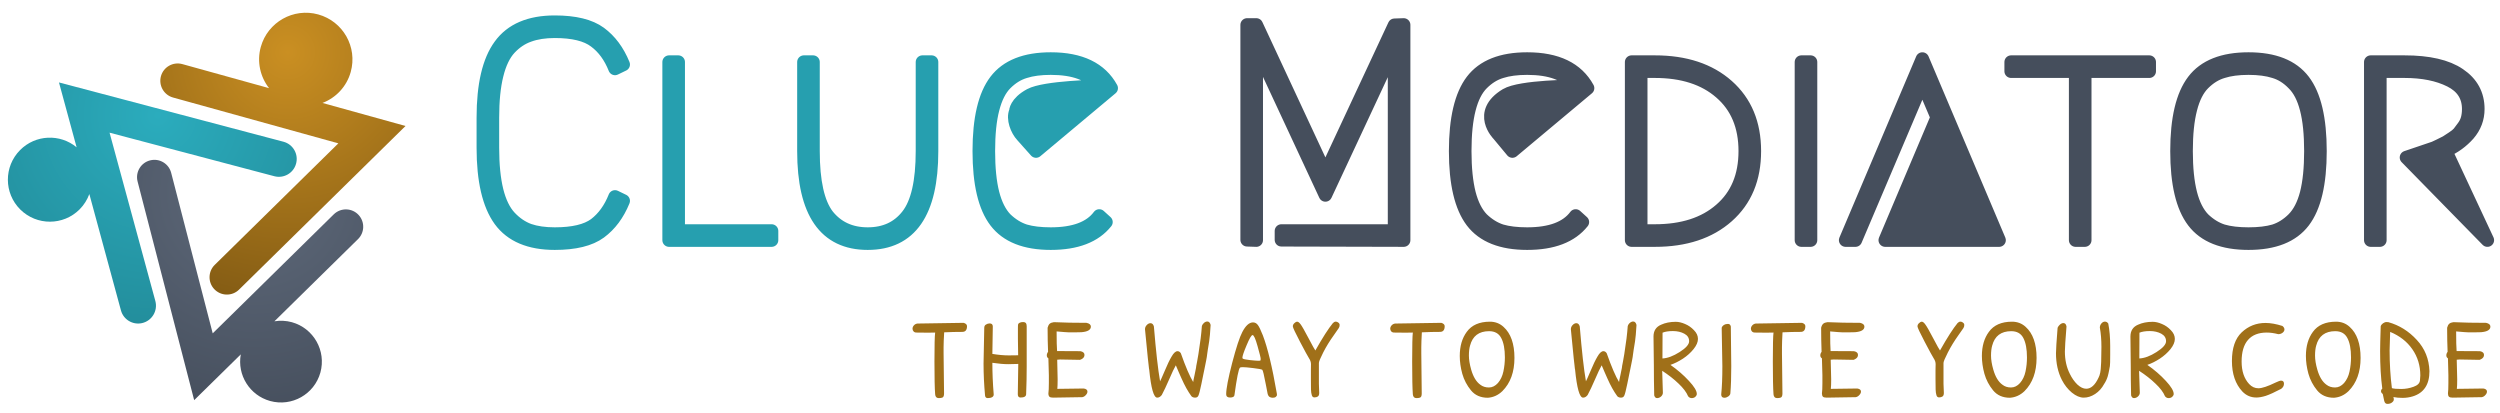
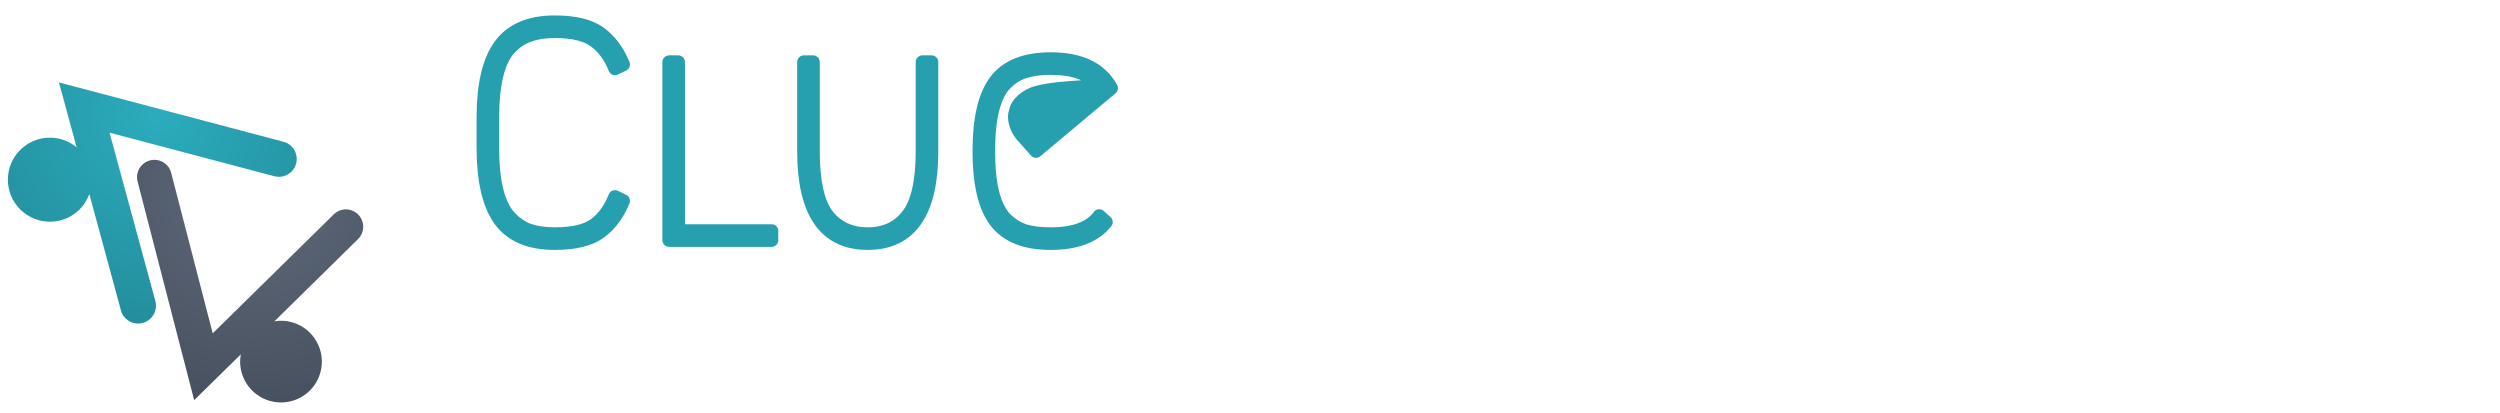
<svg xmlns="http://www.w3.org/2000/svg" viewBox="0 0 635 105" width="635" height="105">
  <defs>
    <radialGradient id="grd1" gradientUnits="userSpaceOnUse" cx="73.108" cy="13.259" r="68.765">
      <stop offset="0" stop-color="#ca8f22" />
      <stop offset="0.99" stop-color="#805913" />
    </radialGradient>
    <radialGradient id="grd2" gradientUnits="userSpaceOnUse" cx="64.615" cy="48.959" r="59.243">
      <stop offset="0" stop-color="#5f6a7b" />
      <stop offset="1" stop-color="#454e5c" />
    </radialGradient>
    <radialGradient id="grd3" gradientUnits="userSpaceOnUse" cx="40.066" cy="29.25" r="58.861">
      <stop offset="0" stop-color="#2bacbd" />
      <stop offset="1" stop-color="#228b99" />
    </radialGradient>
  </defs>
  <style>
		tspan { white-space:pre }
		.shp0 { fill: #454e5c;stroke: #454e5c;paint-order:stroke fill markers;stroke-linecap:round;stroke-linejoin:round;stroke-width: 3.4 } 
		.shp1 { fill: #269faf;stroke: #269faf;paint-order:stroke fill markers;stroke-linecap:round;stroke-linejoin:round;stroke-width: 3.4 } 
		.shp2 { fill: #a07019 } 
		.shp3 { fill: url(#grd1) } 
		.shp4 { fill: url(#grd2) } 
		.shp5 { fill: url(#grd3) } 
	</style>
  <g id="logo">
-     <path id="Mediator" fill-rule="evenodd" class="shp0" d="M325.47 60.92L325.47 58.66L354.2 58.66L354.2 11.94L336.65 49.53L319.1 11.86L319.1 61L316.76 60.92L316.76 6.32L319.1 6.32L336.65 44L354.2 6.4L356.54 6.32L356.54 61L325.47 60.92ZM400.22 54.84L401.94 56.4C399.08 59.99 394.4 61.78 387.9 61.78C381.4 61.78 376.74 59.93 373.93 56.24C371.13 52.55 369.72 46.6 369.72 38.38C369.72 30.16 371.13 24.21 373.93 20.52C376.74 16.83 381.4 14.98 387.9 14.98C395.44 14.98 400.56 17.45 403.26 22.39L384.15 38.38L380.66 34.18C380.66 34.18 375.07 28.65 382.57 24.12C386.2 21.94 400.22 21.92 400.22 21.92C397.93 18.85 393.82 17.32 387.9 17.32C385.3 17.32 383.11 17.61 381.34 18.18C379.58 18.7 377.94 19.71 376.43 21.22C374.97 22.68 373.88 24.83 373.15 27.69C372.43 30.5 372.06 34.06 372.06 38.38C372.06 42.7 372.43 46.28 373.15 49.14C373.88 51.95 374.97 54.11 376.43 55.62C377.94 57.07 379.58 58.09 381.34 58.66C383.11 59.18 385.3 59.44 387.9 59.44C393.82 59.44 397.93 57.91 400.22 54.84ZM420.34 61L414.42 61L414.42 15.76L420.34 15.76C428.04 15.76 434.18 17.79 438.75 21.84C443.33 25.9 445.62 31.41 445.62 38.38C445.62 45.35 443.33 50.86 438.75 54.92C434.18 58.97 428.04 61 420.34 61ZM416.76 58.66L420.34 58.66C427.36 58.66 432.93 56.87 437.04 53.28C441.2 49.69 443.28 44.72 443.28 38.38C443.28 32.04 441.2 27.07 437.04 23.48C432.93 19.89 427.36 18.1 420.34 18.1L416.76 18.1L416.76 58.66ZM457.55 61L457.55 15.76L459.89 15.76L459.89 61L457.55 61ZM478.84 61L492.03 29.82L488.28 20.99L471.28 61L468.78 61L488.28 14.98L507.78 61L478.84 61ZM492.03 29.82L504.27 58.66L492.06 29.74L492.03 29.82ZM510.82 15.76L545.92 15.76L545.92 18.1L529.54 18.1L529.54 61L527.2 61L527.2 18.1L510.82 18.1L510.82 15.76ZM585.08 56.24C582.27 59.93 577.62 61.78 571.12 61.78C564.62 61.78 559.96 59.93 557.16 56.24C554.35 52.55 552.94 46.6 552.94 38.38C552.94 30.16 554.35 24.21 557.16 20.52C559.96 16.83 564.62 14.98 571.12 14.98C577.62 14.98 582.27 16.83 585.08 20.52C587.89 24.21 589.29 30.16 589.29 38.38C589.29 46.6 587.89 52.55 585.08 56.24ZM577.67 18.18C575.9 17.61 573.72 17.32 571.12 17.32C568.52 17.32 566.33 17.61 564.57 18.18C562.8 18.7 561.16 19.71 559.65 21.22C558.2 22.68 557.1 24.83 556.38 27.69C555.65 30.5 555.28 34.06 555.28 38.38C555.28 42.7 555.65 46.28 556.38 49.14C557.1 51.95 558.2 54.11 559.65 55.62C561.16 57.07 562.8 58.09 564.57 58.66C566.33 59.18 568.52 59.44 571.12 59.44C573.72 59.44 575.9 59.18 577.67 58.66C579.44 58.09 581.05 57.07 582.51 55.62C584.01 54.11 585.13 51.95 585.86 49.14C586.59 46.28 586.95 42.7 586.95 38.38C586.95 34.06 586.59 30.5 585.86 27.69C585.13 24.83 584.01 22.68 582.51 21.22C581.05 19.71 579.44 18.7 577.67 18.18ZM621.19 38.3L631.8 61L611.23 40L618.31 37.6C618.41 37.55 618.85 37.34 619.63 36.98C620.47 36.56 621.04 36.27 621.35 36.12C621.66 35.91 622.18 35.57 622.91 35.1C623.64 34.64 624.18 34.19 624.55 33.78C624.91 33.31 625.3 32.79 625.72 32.22C626.19 31.59 626.52 30.92 626.73 30.19C626.94 29.41 627.04 28.58 627.04 27.69C627.04 24.42 625.48 22 622.36 20.44C619.24 18.88 615.37 18.1 610.74 18.1L604.5 18.1L604.5 61L602.16 61L602.16 15.76L610.74 15.76C616.88 15.76 621.51 16.83 624.63 18.96C627.8 21.09 629.38 24 629.38 27.69C629.38 30.09 628.58 32.22 626.97 34.09C625.35 35.91 623.43 37.31 621.19 38.3Z" />
    <path id="Clue" class="shp1" d="M156.21 50L158.31 51.02C156.91 54.45 154.93 57.1 152.39 58.97C149.84 60.84 146.02 61.78 140.92 61.78C134.52 61.78 129.9 59.83 127.04 55.93C124.18 51.98 122.75 45.84 122.75 37.52L122.75 29.88C122.75 21.56 124.18 15.45 127.04 11.55C129.9 7.6 134.52 5.62 140.92 5.62C146.02 5.62 149.84 6.56 152.39 8.43C154.93 10.3 156.91 12.95 158.31 16.38L156.21 17.4C155.01 14.38 153.32 12.07 151.14 10.46C148.95 8.79 145.55 7.96 140.92 7.96C138.37 7.96 136.19 8.3 134.37 8.97C132.55 9.6 130.91 10.69 129.45 12.25C128 13.81 126.91 16.07 126.18 19.04C125.45 21.95 125.09 25.56 125.09 29.88L125.09 37.52C125.09 41.84 125.45 45.48 126.18 48.44C126.91 51.35 128 53.59 129.45 55.15C130.91 56.71 132.55 57.83 134.37 58.5C136.19 59.13 138.37 59.44 140.92 59.44C145.55 59.44 148.95 58.63 151.14 57.02C153.32 55.36 155.01 53.02 156.21 50ZM172.28 58.66L195.99 58.66L195.99 61L169.94 61L169.94 15.76L172.28 15.76L172.28 58.66ZM204.18 15.76L206.52 15.76L206.52 38.38C206.52 46.13 207.74 51.59 210.18 54.76C212.68 57.88 216.09 59.44 220.4 59.44C224.72 59.44 228.1 57.88 230.54 54.76C233.04 51.59 234.29 46.13 234.29 38.38L234.29 15.76L236.63 15.76L236.63 38.38C236.63 53.98 231.22 61.78 220.4 61.78C209.59 61.78 204.18 53.98 204.18 38.38L204.18 15.76ZM279.21 54.84L280.93 56.4C278.07 59.99 273.39 61.78 266.89 61.78C260.39 61.78 255.74 59.93 252.93 56.24C250.12 52.55 248.72 46.6 248.72 38.38C248.72 30.16 250.12 24.21 252.93 20.52C255.74 16.83 260.39 14.98 266.89 14.98C274.43 14.98 279.55 17.45 282.26 22.39L263.15 38.38L259.67 34.48C258.3 33.02 257.2 30.15 258 28.31C258 28.31 257.98 26.15 261.67 24.15C265.35 22.14 279.21 21.92 279.21 21.92C276.93 18.85 272.82 17.32 266.89 17.32C264.29 17.32 262.11 17.61 260.34 18.18C258.57 18.7 256.93 19.71 255.42 21.22C253.97 22.68 252.88 24.83 252.15 27.69C251.42 30.5 251.06 34.06 251.06 38.38C251.06 42.7 251.42 46.28 252.15 49.14C252.88 51.95 253.97 54.11 255.42 55.62C256.93 57.07 258.57 58.09 260.34 58.66C262.11 59.18 264.29 59.44 266.89 59.44C272.82 59.44 276.93 57.91 279.21 54.84Z" />
-     <path id="The way to write your code" fill-rule="evenodd" class="shp2" d="M233.03 82.18L244.78 82C245.34 82.18 245.62 82.46 245.62 82.85C245.62 83.81 245.22 84.3 244.43 84.3C242.98 84.3 241.44 84.33 239.82 84.41C239.72 86.07 239.67 87.33 239.67 88.18C239.67 89.01 239.67 89.54 239.67 89.78L239.79 99.96C239.79 100.56 239.63 100.9 239.32 101C239.09 101.08 238.8 101.12 238.45 101.12C237.89 101.12 237.58 100.8 237.53 100.16C237.41 98.67 237.35 95.9 237.35 91.84C237.35 87.76 237.41 85.3 237.53 84.47C237.12 84.49 236.52 84.5 235.73 84.5C234.94 84.5 233.95 84.49 232.77 84.47C232.46 84.47 232.22 84.37 232.05 84.18C231.87 83.99 231.78 83.75 231.78 83.48C231.78 83.19 231.9 82.91 232.13 82.64C232.38 82.37 232.68 82.22 233.03 82.18ZM252.17 82.93L252.06 89.89C253.56 90.14 254.95 90.27 256.2 90.27C257.46 90.27 258.26 90.26 258.61 90.24C258.57 88.77 258.55 87.36 258.55 86.01C258.55 84.65 258.55 83.74 258.55 83.25C258.55 82.77 258.57 82.47 258.61 82.35C258.65 82.22 258.77 82.09 258.99 81.98C259.2 81.86 259.51 81.8 259.91 81.8C260.49 81.8 260.78 82.15 260.78 82.85L260.78 93.11C260.78 95.24 260.74 97.58 260.64 100.13C260.62 100.69 260.15 100.97 259.22 100.97C258.75 100.97 258.52 100.69 258.52 100.13L258.64 92.44C258.02 92.48 257.17 92.5 256.09 92.5C255.02 92.5 253.68 92.39 252.06 92.15C252.06 94.71 252.17 97.37 252.4 100.16C252.42 100.47 252.29 100.71 252 100.88C251.71 101.04 251.34 101.12 250.9 101.12C250.47 101.12 250.24 100.89 250.2 100.45C249.95 97.7 249.82 95 249.82 92.33L250 83.28C250 82.89 250.14 82.61 250.43 82.44C250.72 82.25 251.03 82.15 251.36 82.15C251.9 82.15 252.17 82.41 252.17 82.93ZM266.41 95.29L266.29 91.02C266.02 90.85 265.89 90.6 265.89 90.27C265.89 89.94 266 89.64 266.21 89.37C266.13 87.44 266.09 85.4 266.09 83.25C266.21 82.79 266.38 82.45 266.61 82.24C266.87 82.02 267.22 81.89 267.69 81.83C270.24 81.95 273 82 275.98 82C276.72 82.16 277.08 82.48 277.08 82.96C277.08 83.77 276.29 84.25 274.7 84.38C274.28 84.4 273.82 84.41 273.31 84.41L271.43 84.41C271.06 84.41 270.05 84.33 268.38 84.18C268.38 86.6 268.42 88.26 268.5 89.17C269.52 89.19 271.5 89.2 274.41 89.2C275.11 89.33 275.46 89.65 275.46 90.15C275.46 90.64 275.18 91.01 274.62 91.28C274.56 91.32 274.45 91.36 274.3 91.4L269.28 91.31C268.97 91.31 268.72 91.33 268.53 91.37L268.64 96.36C268.64 97.48 268.61 98.28 268.56 98.77L275.28 98.68C275.9 98.78 276.21 99.04 276.21 99.46C276.21 99.75 276.08 100.04 275.81 100.33C275.56 100.62 275.26 100.81 274.91 100.88L267.48 101C267.04 101 266.73 100.92 266.56 100.77C266.38 100.59 266.29 100.31 266.29 99.93C266.37 99.39 266.41 98.52 266.41 97.32L266.41 95.29ZM306.66 81.66C307.07 81.66 307.35 81.95 307.5 82.53C307.39 84.48 307.26 85.87 307.13 86.7C306.99 87.51 306.88 88.23 306.78 88.85C306.7 89.47 306.64 89.89 306.6 90.12C306.59 90.36 306.51 90.83 306.37 91.55C306.24 92.26 306.09 92.98 305.94 93.69C305.8 94.39 305.72 94.8 305.68 94.94C305.66 95.07 305.48 95.94 305.15 97.55C304.83 99.13 304.57 100.11 304.4 100.48C304.25 100.83 303.97 101 303.56 101C303.17 101 302.86 100.88 302.63 100.65C301.74 99.43 300.9 97.93 300.11 96.13C299.92 95.66 299.69 95.16 299.44 94.62C299.21 94.08 299.04 93.67 298.92 93.4L298.66 92.79C298.25 93.49 297.69 94.67 296.98 96.33C296.26 97.99 295.63 99.33 295.09 100.33C294.74 100.78 294.36 101 293.93 101C293.04 101 292.37 98.63 291.9 93.89C291.9 93.88 291.88 93.77 291.84 93.58C291.82 93.38 291.79 93.04 291.73 92.56C291.69 92.08 291.63 91.55 291.55 90.97C291.5 90.37 291.25 87.92 290.83 83.63C290.83 83.24 290.97 82.89 291.26 82.58C291.55 82.26 291.87 82.09 292.22 82.09C292.65 82.09 292.94 82.37 293.09 82.93C293.61 89.22 294.13 93.86 294.66 96.85C294.81 96.58 295.21 95.69 295.85 94.18C296.48 92.66 297.06 91.45 297.59 90.56C298.11 89.65 298.61 89.2 299.09 89.2C299.42 89.2 299.7 89.37 299.93 89.72C301.15 93.18 302.2 95.62 303.07 97.03C303.09 96.81 303.2 96.23 303.41 95.29L303.79 93.43C303.79 93.31 303.81 93.15 303.85 92.94C303.91 92.73 303.95 92.52 303.97 92.33C304 92.12 304.04 91.92 304.08 91.75L304.4 89.92C304.86 87.06 305.15 84.71 305.27 82.87C305.35 82.55 305.52 82.27 305.79 82.03C306.08 81.78 306.37 81.66 306.66 81.66ZM318.26 81.89C318.75 81.89 319.15 82.1 319.48 82.53C319.81 82.95 320.23 83.83 320.76 85.17C321.97 88.32 323.16 93.26 324.32 99.98C324.34 100.06 324.35 100.18 324.35 100.33C324.35 100.47 324.26 100.62 324.06 100.8C323.89 100.95 323.63 101.03 323.28 101.03C322.95 101.03 322.67 100.95 322.44 100.8C322.21 100.62 322.05 100.35 321.97 99.98C321.9 99.6 321.75 98.85 321.54 97.75C321.08 95.3 320.77 94.02 320.61 93.92C320.38 93.79 319.61 93.64 318.29 93.49C317 93.33 316.14 93.26 315.71 93.26C315.29 93.26 315.03 93.3 314.96 93.37C314.61 93.68 314.14 96.03 313.54 100.42C313.46 100.79 313.09 100.97 312.43 100.97C311.78 100.97 311.45 100.69 311.45 100.13C311.45 98.74 311.96 96.08 312.98 92.15C314.01 88.23 314.86 85.63 315.54 84.35C316.39 82.71 317.3 81.89 318.26 81.89ZM318.15 85.11C317.86 85.11 317.35 85.97 316.64 87.69C315.92 89.39 315.57 90.44 315.57 90.85C315.57 90.95 315.59 91.01 315.62 91.05C315.78 91.21 316.39 91.34 317.45 91.46C318.51 91.57 319.22 91.63 319.57 91.63C319.92 91.63 320.11 91.61 320.15 91.57C320.19 91.52 320.21 91.36 320.21 91.11C320.21 90.84 319.94 89.78 319.42 87.92C318.9 86.05 318.48 85.11 318.15 85.11ZM332.97 96.3L332.97 93.98L332.99 92.5C332.99 92 332.83 91.51 332.5 91.02C332.19 90.54 331.43 89.14 330.21 86.82C328.99 84.5 328.38 83.19 328.38 82.9C328.38 82.59 328.51 82.32 328.76 82.09C329.01 81.84 329.25 81.71 329.49 81.71C329.74 81.71 330.03 81.94 330.36 82.38C330.7 82.83 331.37 84 332.36 85.89C333.36 87.79 333.94 88.83 334.1 89.02C335.95 85.74 337.44 83.42 338.56 82.06C338.83 81.81 339.05 81.69 339.2 81.69C339.37 81.69 339.5 81.71 339.58 81.74C340.04 81.94 340.27 82.2 340.27 82.53C340.27 82.84 340.2 83.11 340.04 83.34C339.89 83.57 339.46 84.18 338.77 85.17C337.74 86.6 336.85 88.05 336.1 89.52C335.36 90.97 335 91.86 335 92.18L335 97.49L335.08 99.81C335.08 100.24 334.97 100.54 334.73 100.71C334.5 100.86 334.21 100.94 333.86 100.94C333.54 100.94 333.31 100.76 333.2 100.39C333.08 100.02 333.01 99.54 332.99 98.94C332.98 98.34 332.97 97.46 332.97 96.3ZM354.37 82.18L366.11 82C366.67 82.18 366.95 82.46 366.95 82.85C366.95 83.81 366.56 84.3 365.76 84.3C364.31 84.3 362.78 84.33 361.15 84.41C361.06 86.07 361.01 87.33 361.01 88.18C361.01 89.01 361.01 89.54 361.01 89.78L361.12 99.96C361.12 100.56 360.97 100.9 360.66 101C360.43 101.08 360.14 101.12 359.79 101.12C359.23 101.12 358.92 100.8 358.86 100.16C358.75 98.67 358.69 95.9 358.69 91.84C358.69 87.76 358.75 85.3 358.86 84.47C358.46 84.49 357.86 84.5 357.06 84.5C356.27 84.5 355.29 84.49 354.11 84.47C353.8 84.47 353.56 84.37 353.38 84.18C353.21 83.99 353.12 83.75 353.12 83.48C353.12 83.19 353.24 82.91 353.47 82.64C353.72 82.37 354.02 82.22 354.37 82.18ZM378.44 81.71C379.79 81.71 380.94 82.15 381.89 83.02C383.74 84.68 384.67 87.31 384.67 90.91C384.67 94.48 383.65 97.3 381.6 99.35C380.54 100.37 379.31 100.93 377.92 101.03C376.08 101.03 374.65 100.4 373.62 99.14C372.6 97.89 371.86 96.49 371.42 94.94C370.99 93.37 370.78 91.86 370.78 90.41C370.78 87.94 371.37 85.9 372.55 84.3C373.79 82.58 375.75 81.71 378.44 81.71ZM378.23 84.12C375.64 84.12 374.03 85.35 373.39 87.8C373.2 88.46 373.1 89.3 373.1 90.33C373.1 91.35 373.3 92.54 373.68 93.89C374.2 95.71 374.98 96.99 376 97.72C376.6 98.19 377.33 98.42 378.18 98.42C379.03 98.42 379.79 98.04 380.47 97.29C381.14 96.51 381.61 95.54 381.86 94.36C382.11 93.18 382.24 91.99 382.24 90.79C382.24 88.67 381.93 87.02 381.31 85.86C380.71 84.7 379.68 84.12 378.23 84.12ZM414.83 81.66C415.24 81.66 415.52 81.95 415.67 82.53C415.56 84.48 415.43 85.87 415.3 86.7C415.16 87.51 415.05 88.23 414.95 88.85C414.87 89.47 414.81 89.89 414.77 90.12C414.76 90.36 414.68 90.83 414.54 91.55C414.41 92.26 414.26 92.98 414.11 93.69C413.97 94.39 413.89 94.8 413.85 94.94C413.83 95.07 413.65 95.94 413.32 97.55C413 99.13 412.74 100.11 412.57 100.48C412.42 100.83 412.14 101 411.73 101C411.34 101 411.03 100.88 410.8 100.65C409.91 99.43 409.07 97.93 408.28 96.13C408.09 95.66 407.86 95.16 407.61 94.62C407.38 94.08 407.21 93.67 407.09 93.4L406.83 92.79C406.42 93.49 405.86 94.67 405.15 96.33C404.43 97.99 403.8 99.33 403.26 100.33C402.91 100.78 402.53 101 402.1 101C401.21 101 400.54 98.63 400.07 93.89C400.07 93.88 400.05 93.77 400.01 93.58C399.99 93.38 399.96 93.04 399.9 92.56C399.86 92.08 399.8 91.55 399.72 90.97C399.67 90.37 399.42 87.92 399 83.63C399 83.24 399.14 82.89 399.43 82.58C399.72 82.26 400.04 82.09 400.39 82.09C400.82 82.09 401.11 82.37 401.26 82.93C401.78 89.22 402.3 93.86 402.83 96.85C402.98 96.58 403.38 95.69 404.02 94.18C404.65 92.66 405.23 91.45 405.76 90.56C406.28 89.65 406.78 89.2 407.26 89.2C407.59 89.2 407.87 89.37 408.1 89.72C409.32 93.18 410.37 95.62 411.24 97.03C411.26 96.81 411.37 96.23 411.58 95.29L411.96 93.43C411.96 93.31 411.98 93.15 412.02 92.94C412.08 92.73 412.12 92.52 412.14 92.33C412.17 92.12 412.21 91.92 412.25 91.75L412.57 89.92C413.03 87.06 413.32 84.71 413.44 82.87C413.52 82.55 413.69 82.27 413.96 82.03C414.25 81.78 414.54 81.66 414.83 81.66ZM422.37 99.75C422.37 100.1 422.22 100.42 421.91 100.71C421.6 100.98 421.26 101.12 420.89 101.12C420.55 101.12 420.3 100.88 420.17 100.42C420.11 97.87 420.08 95.33 420.08 92.79L419.99 85.48C419.99 84.02 420.64 83.01 421.94 82.47C422.98 81.99 424.22 81.74 425.65 81.74C426.38 81.74 427.17 81.93 428 82.29C428.85 82.64 429.6 83.16 430.26 83.86C430.94 84.54 431.28 85.28 431.28 86.09C431.28 86.89 430.91 87.75 430.17 88.67C429.44 89.58 428.53 90.4 427.45 91.11C426.37 91.81 425.31 92.33 424.29 92.68C426.08 93.93 427.65 95.29 428.98 96.74C430.32 98.17 430.99 99.28 430.99 100.07C430.99 100.32 430.86 100.56 430.61 100.8C430.36 101.01 430.05 101.12 429.68 101.12C429.33 101.12 429.03 100.96 428.78 100.65C428.36 99.63 427.54 98.55 426.35 97.43C425.17 96.29 423.78 95.21 422.2 94.18L422.37 99.75ZM422.26 91.05C423.55 90.99 425 90.45 426.61 89.43C428.23 88.4 429.04 87.49 429.04 86.67C429.04 85.84 428.64 85.2 427.82 84.76C427.01 84.32 426.05 84.09 424.92 84.09C423.82 84.09 422.94 84.23 422.29 84.5C422.27 85.48 422.26 87.67 422.26 91.05ZM437.86 82.56C438.17 82.36 438.52 82.27 438.9 82.27C439.29 82.27 439.53 82.49 439.63 82.93C439.65 85.18 439.69 88.53 439.74 93C439.74 95.72 439.67 98.03 439.51 99.93C439.47 100.22 439.29 100.48 438.96 100.71C438.65 100.92 438.33 101.03 438 101.03C437.46 101.03 437.19 100.75 437.19 100.19C437.39 98.25 437.48 95.86 437.48 93L437.31 83.25C437.39 82.98 437.57 82.75 437.86 82.56ZM445.98 82.18L457.72 82C458.28 82.18 458.56 82.46 458.56 82.85C458.56 83.81 458.17 84.3 457.38 84.3C455.93 84.3 454.39 84.33 452.76 84.41C452.67 86.07 452.62 87.33 452.62 88.18C452.62 89.01 452.62 89.54 452.62 89.78L452.74 99.96C452.74 100.56 452.58 100.9 452.27 101C452.04 101.08 451.75 101.12 451.4 101.12C450.84 101.12 450.53 100.8 450.47 100.16C450.36 98.67 450.3 95.9 450.3 91.84C450.3 87.76 450.36 85.3 450.47 84.47C450.07 84.49 449.47 84.5 448.68 84.5C447.88 84.5 446.9 84.49 445.72 84.47C445.41 84.47 445.17 84.37 444.99 84.18C444.82 83.99 444.73 83.75 444.73 83.48C444.73 83.19 444.85 82.91 445.08 82.64C445.33 82.37 445.63 82.22 445.98 82.18ZM462.89 95.29L462.77 91.02C462.5 90.85 462.36 90.6 462.36 90.27C462.36 89.94 462.47 89.64 462.68 89.37C462.61 87.44 462.57 85.4 462.57 83.25C462.68 82.79 462.86 82.45 463.09 82.24C463.34 82.02 463.7 81.89 464.16 81.83C466.71 81.95 469.48 82 472.46 82C473.19 82.16 473.56 82.48 473.56 82.96C473.56 83.77 472.77 84.25 471.18 84.38C470.75 84.4 470.29 84.41 469.79 84.41L467.9 84.41C467.54 84.41 466.52 84.33 464.86 84.18C464.86 86.6 464.9 88.26 464.97 89.17C466 89.19 467.97 89.2 470.89 89.2C471.59 89.33 471.93 89.65 471.93 90.15C471.93 90.64 471.65 91.01 471.09 91.28C471.03 91.32 470.93 91.36 470.77 91.4L465.76 91.31C465.45 91.31 465.2 91.33 465 91.37L465.12 96.36C465.12 97.48 465.09 98.28 465.03 98.77L471.76 98.68C472.38 98.78 472.69 99.04 472.69 99.46C472.69 99.75 472.55 100.04 472.28 100.33C472.03 100.62 471.73 100.81 471.38 100.88L463.96 101C463.51 101 463.2 100.92 463.03 100.77C462.86 100.59 462.77 100.31 462.77 99.93C462.85 99.39 462.89 98.52 462.89 97.32L462.89 95.29ZM491.62 96.3L491.62 93.98L491.65 92.5C491.65 92 491.49 91.51 491.16 91.02C490.85 90.54 490.09 89.14 488.87 86.82C487.65 84.5 487.04 83.19 487.04 82.9C487.04 82.59 487.17 82.32 487.42 82.09C487.67 81.84 487.91 81.71 488.14 81.71C488.4 81.71 488.69 81.94 489.01 82.38C489.36 82.83 490.03 84 491.02 85.89C492.02 87.79 492.6 88.83 492.76 89.02C494.61 85.74 496.1 83.42 497.22 82.06C497.49 81.81 497.71 81.69 497.86 81.69C498.03 81.69 498.16 81.71 498.24 81.74C498.7 81.94 498.93 82.2 498.93 82.53C498.93 82.84 498.86 83.11 498.7 83.34C498.55 83.57 498.12 84.18 497.42 85.17C496.4 86.6 495.51 88.05 494.76 89.52C494.02 90.97 493.65 91.86 493.65 92.18L493.65 97.49L493.74 99.81C493.74 100.24 493.63 100.54 493.39 100.71C493.16 100.86 492.87 100.94 492.52 100.94C492.2 100.94 491.97 100.76 491.86 100.39C491.74 100.02 491.67 99.54 491.65 98.94C491.63 98.34 491.62 97.46 491.62 96.3ZM511.05 81.71C512.41 81.71 513.56 82.15 514.51 83.02C516.36 84.68 517.29 87.31 517.29 90.91C517.29 94.48 516.27 97.3 514.22 99.35C513.15 100.37 511.92 100.93 510.53 101.03C508.7 101.03 507.27 100.4 506.24 99.14C505.22 97.89 504.48 96.49 504.04 94.94C503.61 93.37 503.4 91.86 503.4 90.41C503.4 87.94 503.99 85.9 505.17 84.3C506.41 82.58 508.37 81.71 511.05 81.71ZM510.85 84.12C508.26 84.12 506.65 85.35 506.01 87.8C505.82 88.46 505.72 89.3 505.72 90.33C505.72 91.35 505.91 92.54 506.3 93.89C506.82 95.71 507.59 96.99 508.62 97.72C509.22 98.19 509.94 98.42 510.79 98.42C511.64 98.42 512.41 98.04 513.08 97.29C513.76 96.51 514.23 95.54 514.48 94.36C514.73 93.18 514.85 91.99 514.85 90.79C514.85 88.67 514.54 87.02 513.93 85.86C513.33 84.7 512.3 84.12 510.85 84.12ZM533.76 82.15C534.03 81.84 534.33 81.69 534.66 81.69C534.99 81.69 535.27 81.85 535.5 82.18C535.83 83.86 535.99 85.75 535.99 87.83L535.99 90.04C535.99 91.7 535.97 92.69 535.91 93C535.85 93.29 535.79 93.61 535.73 93.98C535.68 94.35 535.62 94.63 535.56 94.82C535.52 95.02 535.45 95.28 535.36 95.61C535.14 96.32 534.84 96.96 534.46 97.52C533.88 98.6 533.11 99.45 532.17 100.07C531.22 100.69 530.25 101 529.27 101C528.3 101 527.29 100.57 526.25 99.72C525.23 98.87 524.39 97.81 523.73 96.53C522.72 94.56 522.22 92.29 522.22 89.72C522.22 88.81 522.36 86.65 522.63 83.25C522.76 82.94 522.96 82.67 523.23 82.44C523.52 82.19 523.81 82.06 524.1 82.06C524.53 82.06 524.79 82.35 524.89 82.93C524.62 86.28 524.48 88.39 524.48 89.28C524.48 91.41 524.9 93.3 525.73 94.94C526.25 96.02 526.89 96.93 527.64 97.66C528.42 98.38 529.17 98.74 529.9 98.74C531.12 98.74 532.17 97.79 533.04 95.9C533.4 95.24 533.61 94.18 533.65 92.73C533.65 92.35 533.67 92.08 533.7 91.92L533.76 88.09C533.76 86.32 533.63 84.69 533.36 83.22C533.36 82.82 533.49 82.46 533.76 82.15ZM543.51 99.75C543.51 100.1 543.35 100.42 543.04 100.71C542.73 100.98 542.39 101.12 542.03 101.12C541.68 101.12 541.44 100.88 541.3 100.42C541.24 97.87 541.21 95.33 541.21 92.79L541.13 85.48C541.13 84.02 541.78 83.01 543.07 82.47C544.11 81.99 545.35 81.74 546.78 81.74C547.52 81.74 548.3 81.93 549.13 82.29C549.98 82.64 550.74 83.16 551.39 83.86C552.07 84.54 552.41 85.28 552.41 86.09C552.41 86.89 552.04 87.75 551.31 88.67C550.57 89.58 549.66 90.4 548.58 91.11C547.5 91.81 546.44 92.33 545.42 92.68C547.22 93.93 548.78 95.29 550.12 96.74C551.45 98.17 552.12 99.28 552.12 100.07C552.12 100.32 551.99 100.56 551.74 100.8C551.49 101.01 551.18 101.12 550.81 101.12C550.47 101.12 550.17 100.96 549.91 100.65C549.49 99.63 548.68 98.55 547.48 97.43C546.3 96.29 544.92 95.21 543.33 94.18L543.51 99.75ZM543.39 91.05C544.69 90.99 546.14 90.45 547.74 89.43C549.36 88.4 550.18 87.49 550.18 86.67C550.18 85.84 549.77 85.2 548.96 84.76C548.15 84.32 547.18 84.09 546.06 84.09C544.96 84.09 544.08 84.23 543.42 84.5C543.4 85.48 543.39 87.67 543.39 91.05ZM575.43 82.03C576.73 82.03 578.16 82.29 579.73 82.79C580.07 83.06 580.25 83.36 580.25 83.69C580.25 84 580.08 84.28 579.76 84.53C579.45 84.76 579.09 84.88 578.68 84.88C577.64 84.61 576.66 84.47 575.75 84.47C573.67 84.47 572.08 85.09 571 86.33C569.92 87.56 569.37 89.4 569.37 91.84C569.37 94.27 570.01 96.18 571.29 97.55C571.95 98.26 572.73 98.62 573.64 98.62C574.55 98.62 576 98.14 577.99 97.17C578.68 96.84 579.15 96.68 579.38 96.68C579.88 96.68 580.13 96.94 580.13 97.46C580.13 97.98 579.89 98.42 579.41 98.77C577.75 99.64 576.45 100.23 575.52 100.54C574.59 100.83 573.79 100.97 573.11 100.97C571.72 100.97 570.53 100.46 569.55 99.43C567.79 97.54 566.91 94.96 566.91 91.69C566.91 88.4 567.74 85.98 569.4 84.41C571.08 82.83 573.1 82.03 575.43 82.03ZM593.36 81.71C594.71 81.71 595.86 82.15 596.81 83.02C598.66 84.68 599.59 87.31 599.59 90.91C599.59 94.48 598.57 97.3 596.52 99.35C595.45 100.37 594.23 100.93 592.83 101.03C591 101.03 589.57 100.4 588.54 99.14C587.52 97.89 586.78 96.49 586.34 94.94C585.91 93.37 585.7 91.86 585.7 90.41C585.7 87.94 586.29 85.9 587.47 84.3C588.71 82.58 590.67 81.71 593.36 81.71ZM593.15 84.12C590.56 84.12 588.95 85.35 588.31 87.8C588.12 88.46 588.02 89.3 588.02 90.33C588.02 91.35 588.21 92.54 588.6 93.89C589.12 95.71 589.9 96.99 590.92 97.72C591.52 98.19 592.25 98.42 593.1 98.42C593.95 98.42 594.71 98.04 595.39 97.29C596.06 96.51 596.53 95.54 596.78 94.36C597.03 93.18 597.16 91.99 597.16 90.79C597.16 88.67 596.85 87.02 596.23 85.86C595.63 84.7 594.6 84.12 593.15 84.12ZM605.59 101.81L605.22 100.07C604.93 99.86 604.78 99.63 604.78 99.38C604.78 99.11 604.89 98.88 605.1 98.71C604.73 95.94 604.55 92.77 604.55 89.2C604.55 88.11 604.6 86.01 604.7 82.87C604.79 82.58 604.99 82.33 605.28 82.12C605.59 81.91 605.88 81.8 606.15 81.8C606.42 81.8 606.58 81.81 606.64 81.83C609.4 82.6 611.81 84.1 613.86 86.33C615.91 88.53 616.98 91.18 617.08 94.27C617.08 97.67 615.67 99.81 612.84 100.68C612.03 100.93 611.17 101.06 610.26 101.06C609.37 101.06 608.59 100.99 607.91 100.85C607.99 101.01 608.03 101.22 608.03 101.49C608.03 101.74 607.87 102 607.54 102.25C607.23 102.48 606.85 102.59 606.41 102.59C605.98 102.59 605.71 102.33 605.59 101.81ZM606.96 88.96C606.96 92.35 607.15 95.56 607.54 98.59C608 98.73 608.78 98.8 609.89 98.8C610.99 98.8 612.04 98.61 613.05 98.24C614.07 97.88 614.61 97.34 614.67 96.62C614.73 96.08 614.76 95.66 614.76 95.37C614.76 92.86 614.08 90.64 612.73 88.7C611.39 86.77 609.52 85.3 607.1 84.3C607.01 86.58 606.96 88.13 606.96 88.96ZM621.89 95.29L621.78 91.02C621.51 90.85 621.37 90.6 621.37 90.27C621.37 89.94 621.48 89.64 621.69 89.37C621.61 87.44 621.57 85.4 621.57 83.25C621.69 82.79 621.86 82.45 622.1 82.24C622.35 82.02 622.7 81.89 623.17 81.83C625.72 81.95 628.49 82 631.46 82C632.2 82.16 632.56 82.48 632.56 82.96C632.56 83.77 631.77 84.25 630.19 84.38C629.76 84.4 629.3 84.41 628.79 84.41L626.91 84.41C626.54 84.41 625.53 84.33 623.86 84.18C623.86 86.6 623.9 88.26 623.98 89.17C625.01 89.19 626.98 89.2 629.9 89.2C630.59 89.33 630.94 89.65 630.94 90.15C630.94 90.64 630.66 91.01 630.1 91.28C630.04 91.32 629.94 91.36 629.78 91.4L624.76 91.31C624.45 91.31 624.2 91.33 624.01 91.37L624.13 96.36C624.13 97.48 624.1 98.28 624.04 98.77L630.77 98.68C631.39 98.78 631.69 99.04 631.69 99.46C631.69 99.75 631.56 100.04 631.29 100.33C631.04 100.62 630.74 100.81 630.39 100.88L622.97 101C622.52 101 622.21 100.92 622.04 100.77C621.86 100.59 621.78 100.31 621.78 99.93C621.85 99.39 621.89 98.52 621.89 97.32L621.89 95.29Z" />
    <g id="icon">
-       <path id="Path 3" class="shp3" d="M89.09 18.26C90.84 11.95 87.15 5.42 80.84 3.67C74.53 1.92 67.99 5.62 66.24 11.93C65.2 15.69 66.11 19.53 68.34 22.39L46.31 16.28C43.96 15.63 41.53 17.01 40.88 19.35C40.24 21.7 41.61 24.12 43.95 24.77L85.94 36.41L54.54 67.28C52.86 68.93 52.78 71.61 54.35 73.36C56.03 75.23 58.93 75.32 60.72 73.56L103 32L81.91 26.15C85.3 24.85 88.05 22.03 89.09 18.26Z" />
      <path id="Path 2" class="shp4" d="M84.77 54.45L54.03 84.67L43.48 43.9C42.88 41.58 40.53 40.16 38.19 40.72C35.79 41.29 34.33 43.72 34.95 46.11L49.32 101.64L61.16 90.01C60.21 95.23 63.39 100.4 68.6 101.85C74.12 103.38 79.84 100.15 81.38 94.62C82.9 89.1 79.67 83.38 74.14 81.84C72.65 81.43 71.14 81.38 69.7 81.61L90.94 60.73C92.62 59.08 92.7 56.4 91.13 54.65C89.46 52.78 86.56 52.69 84.77 54.45Z" />
      <path id="Path 1" class="shp5" d="M39.46 76.46L27.83 33.7L69.68 44.76C72.07 45.39 74.52 43.99 75.19 41.62C75.89 39.18 74.45 36.65 72 36L14.98 20.94L19.46 37.41C15.25 33.93 9.02 34.17 5.1 38.12C0.95 42.3 0.97 49.06 5.15 53.21C9.33 57.36 16.09 57.34 20.24 53.16C21.37 52.02 22.17 50.7 22.69 49.29L30.72 78.84C31.35 81.17 33.71 82.6 36.07 82.07C38.59 81.5 40.13 78.95 39.46 76.46Z" />
    </g>
  </g>
</svg>